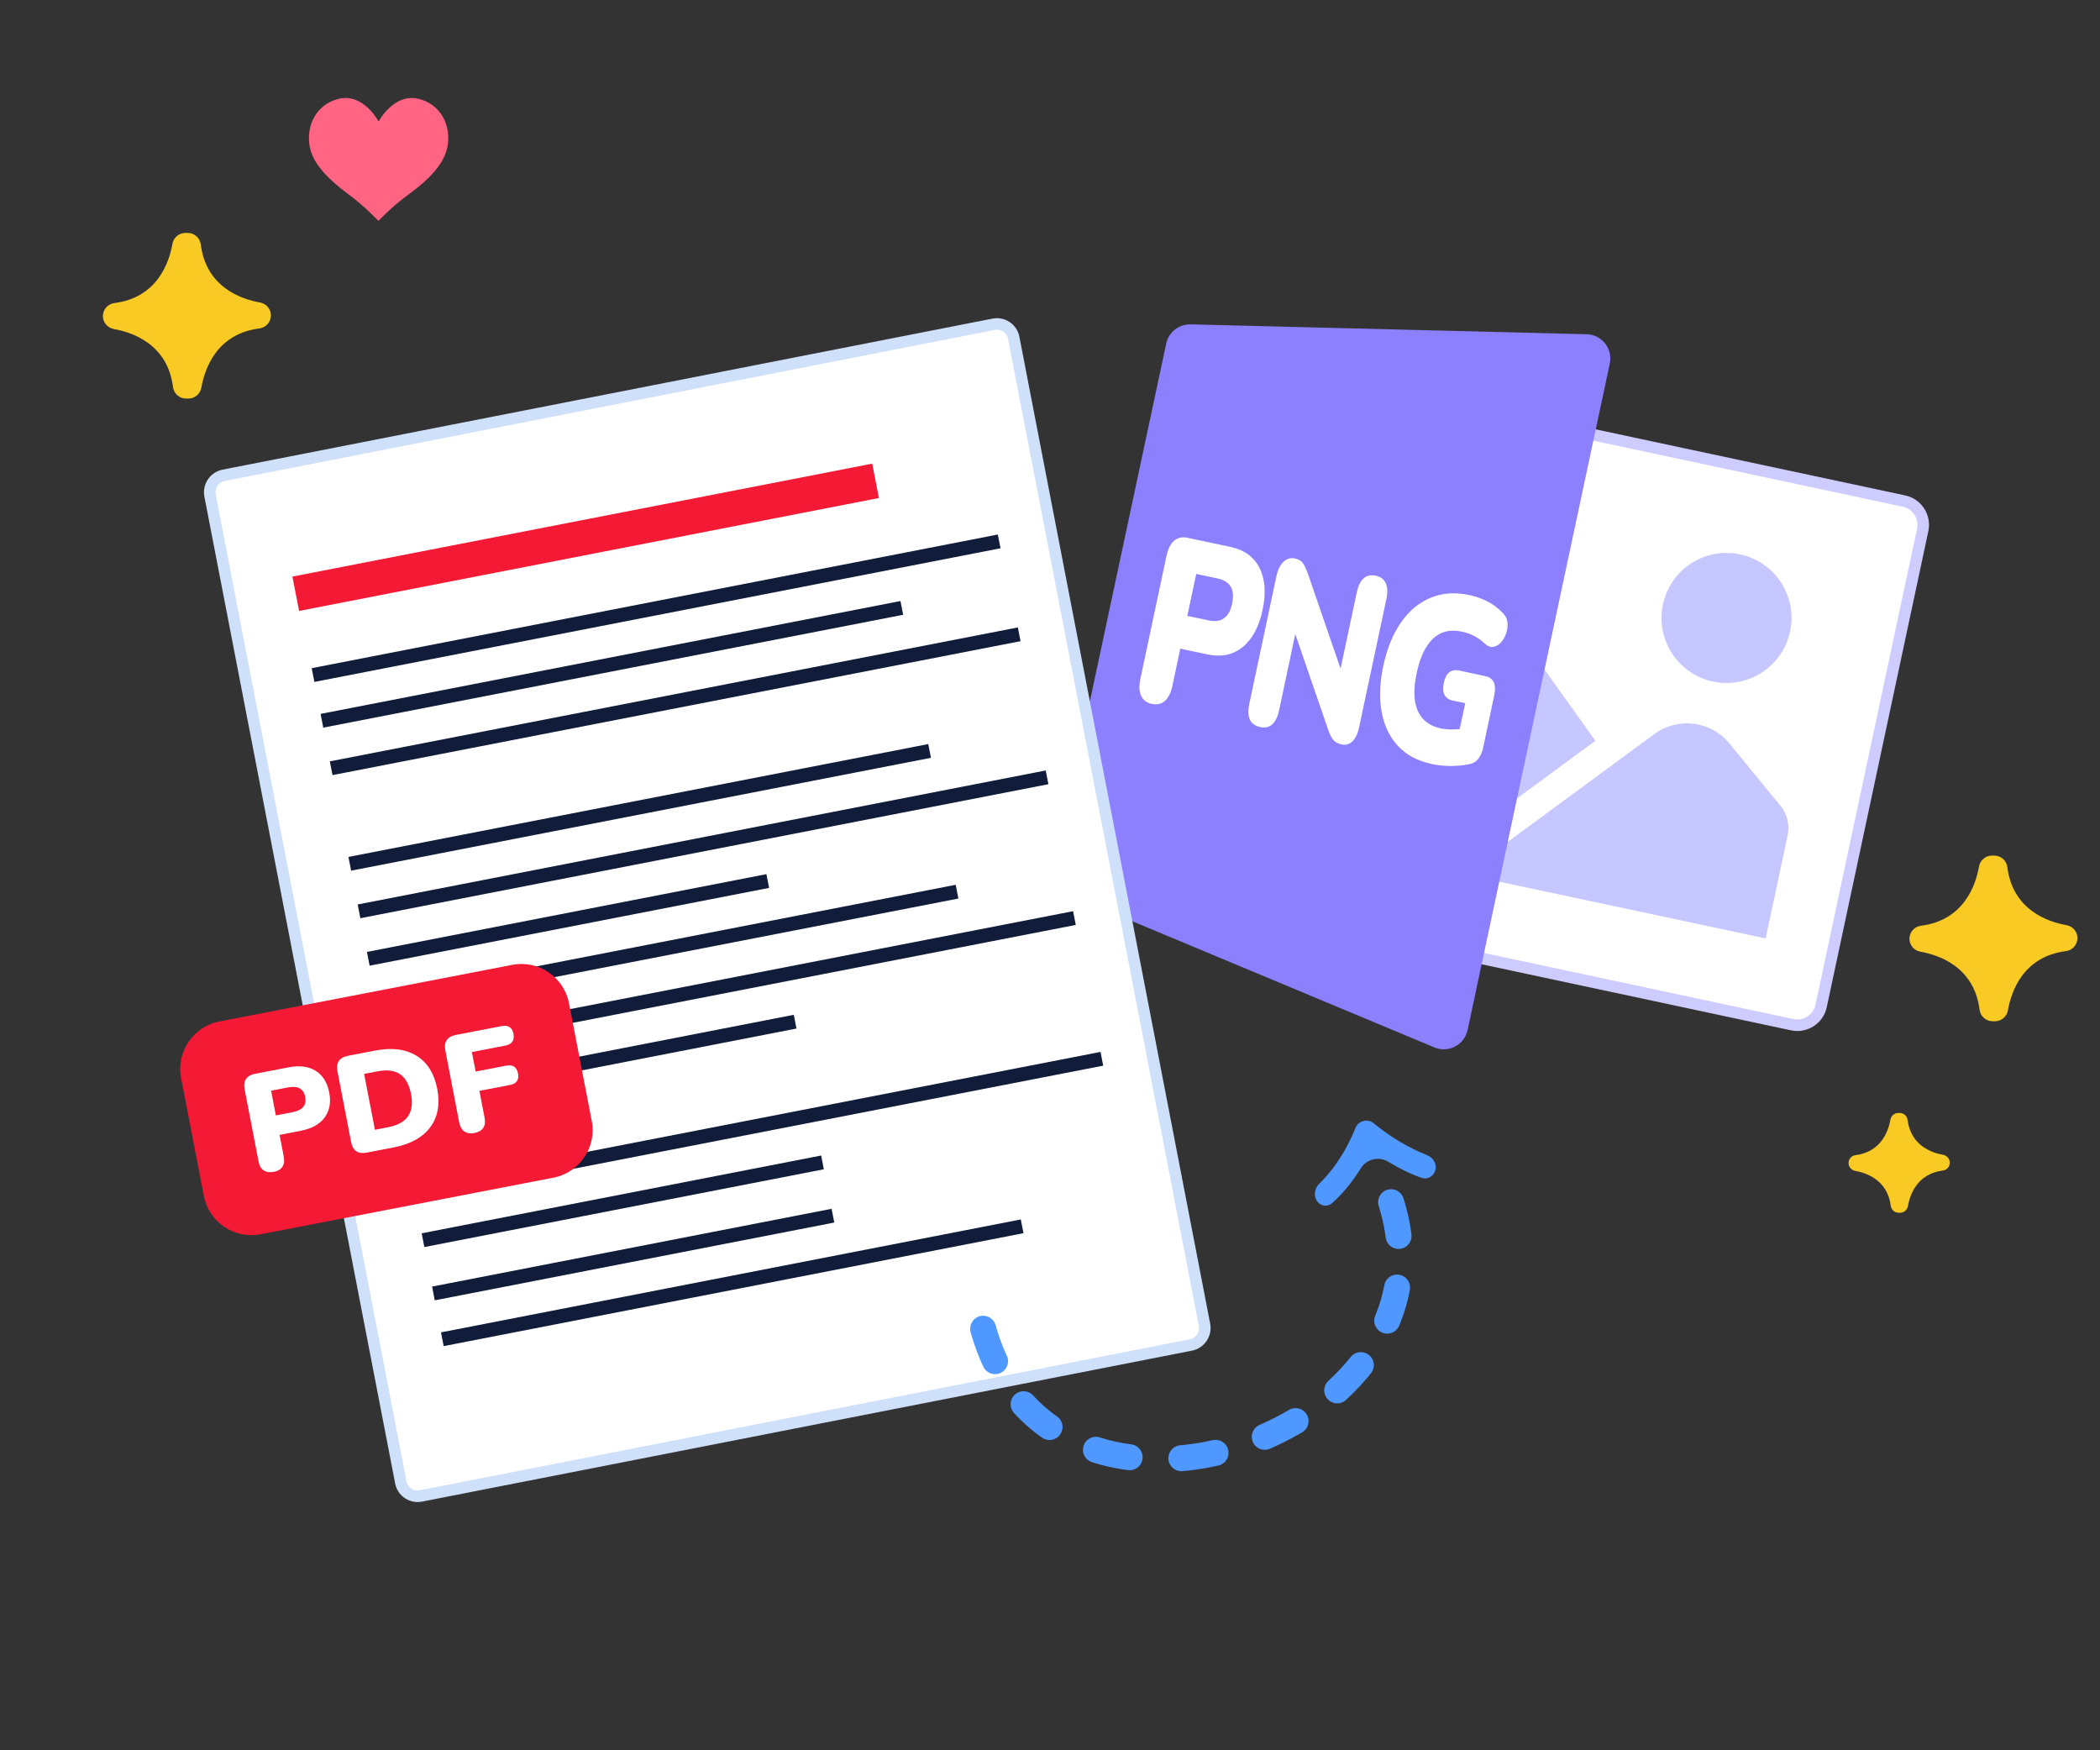
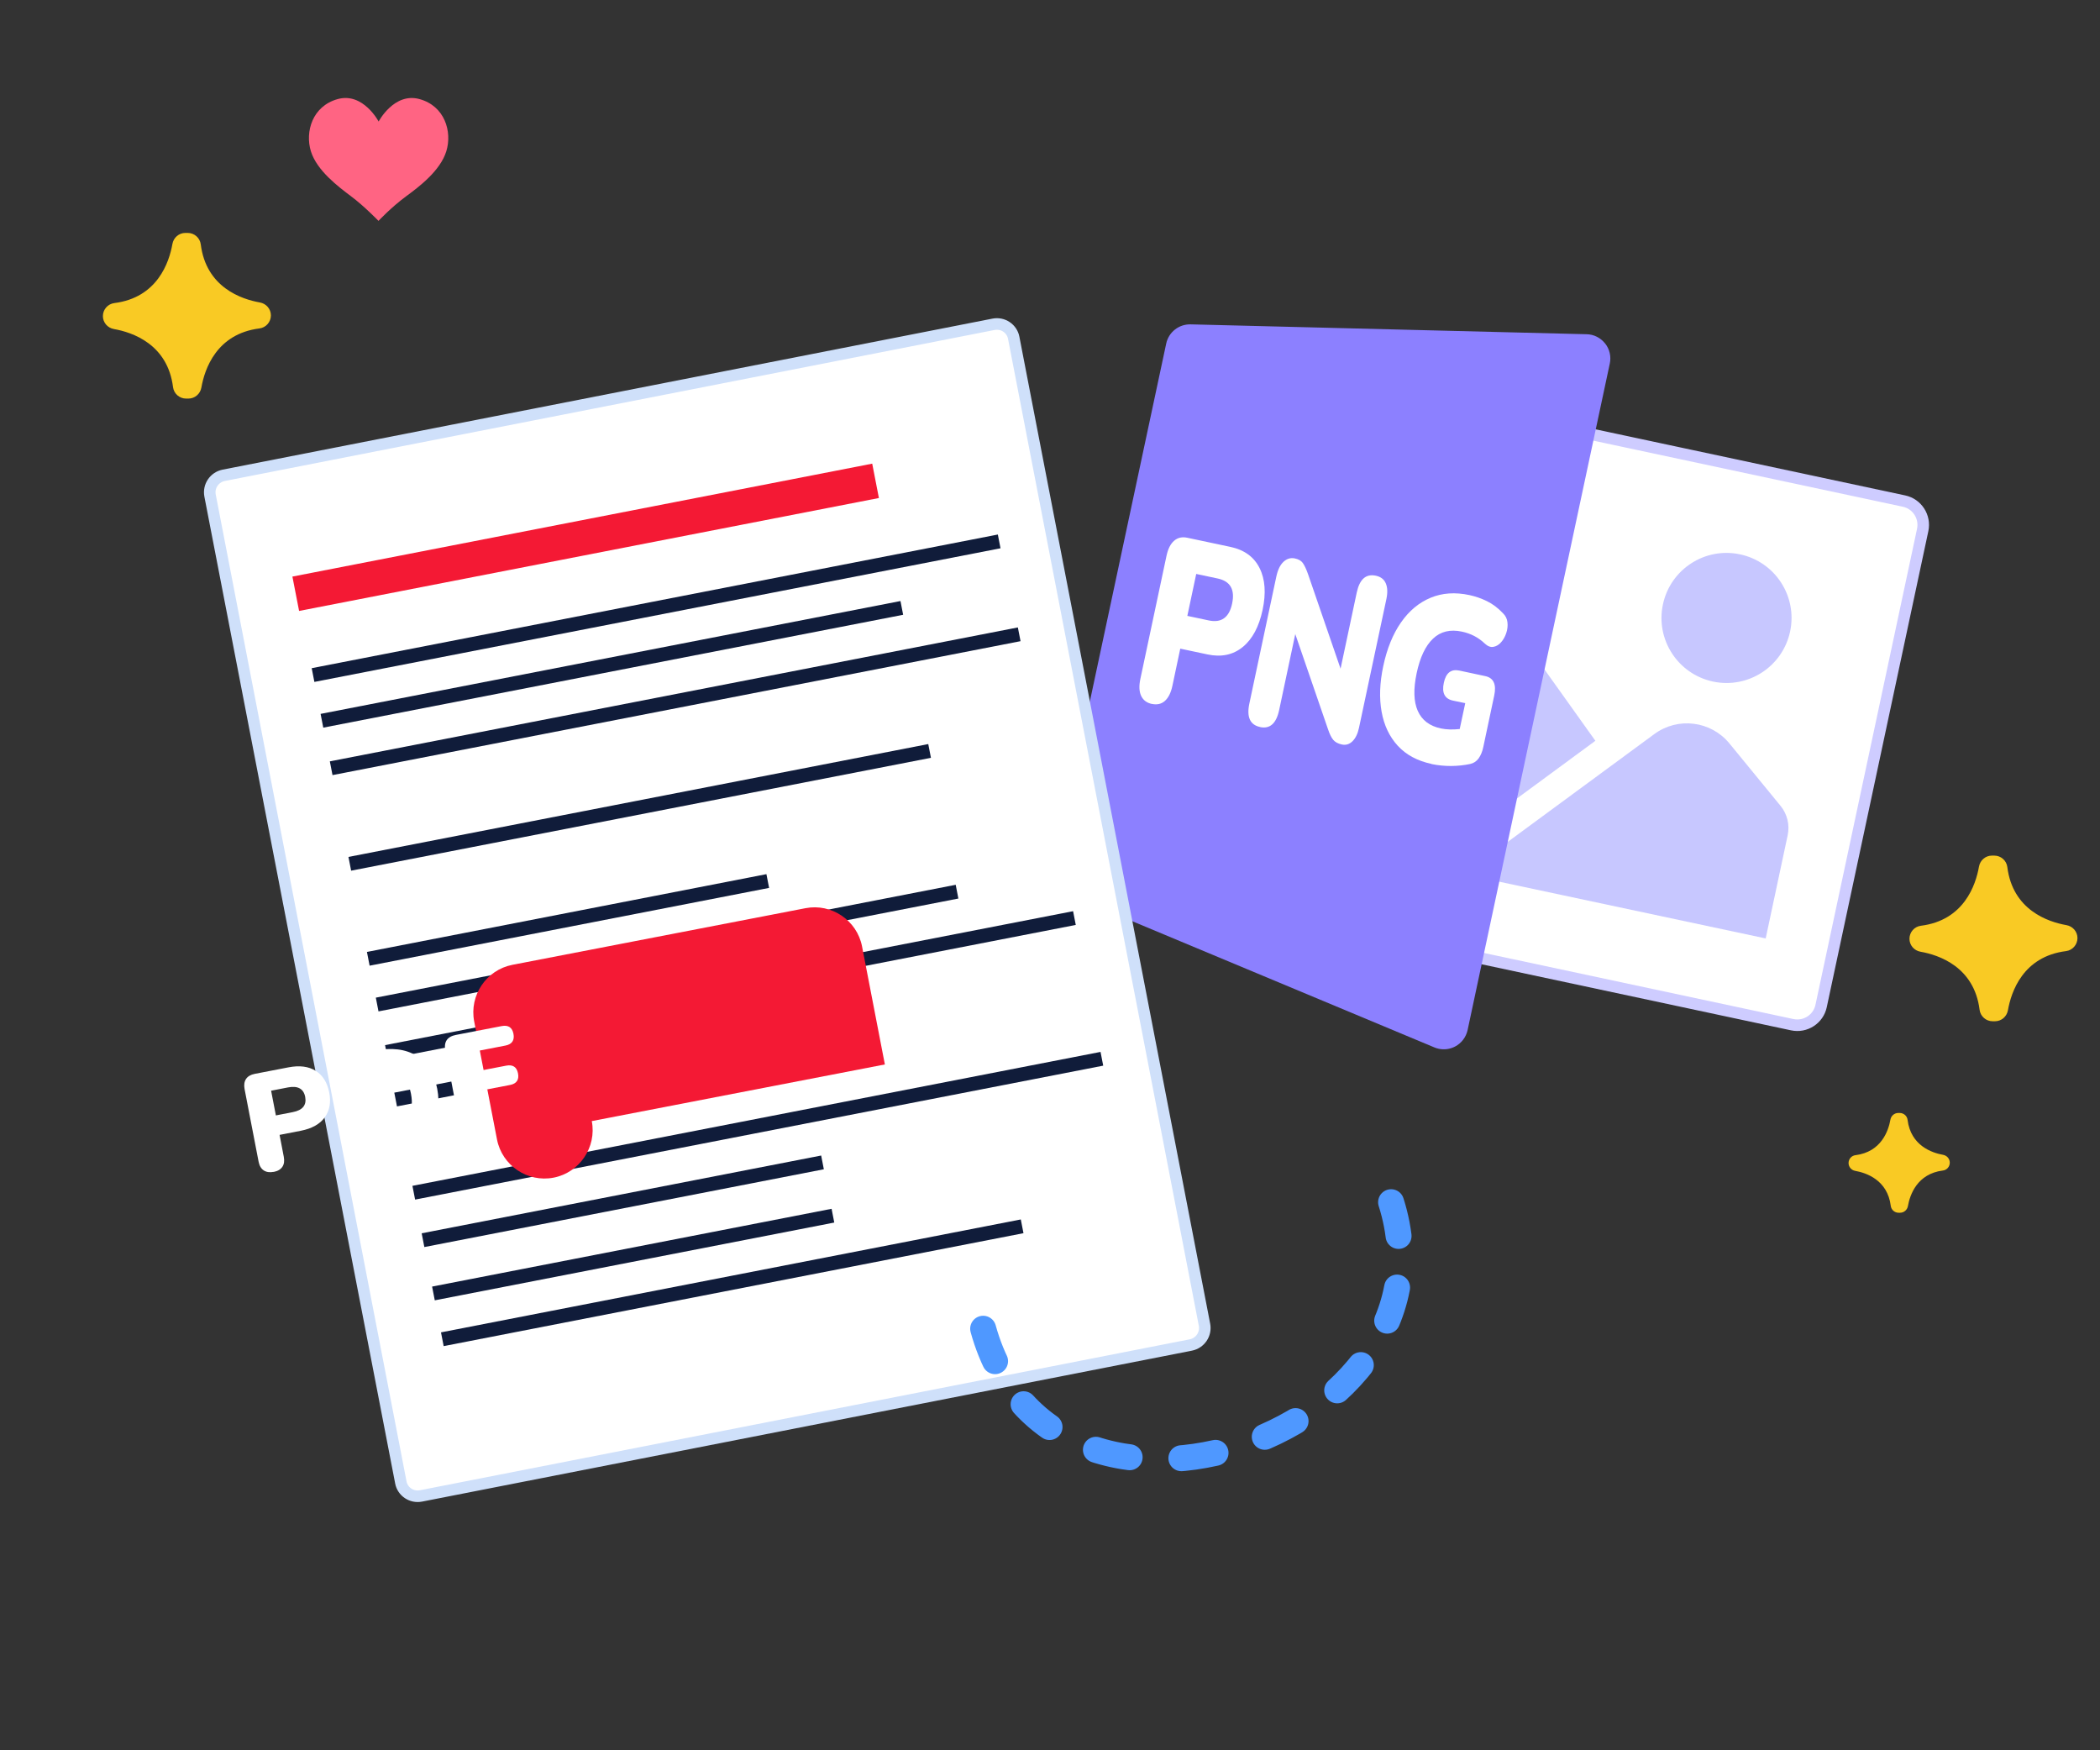
<svg xmlns="http://www.w3.org/2000/svg" id="a" width="300" height="250" viewBox="0 0 300 250">
  <rect x="0" y="0" width="300" height="250" fill="#333333" stroke="none" />
  <path d="M256.03,146.36l-47.59-10.16c-1.88-.4-3.07-2.25-2.67-4.13s14.11-66.12,14.51-67.99c.4-1.88,2.25-3.07,4.13-2.67l47.59,10.16c1.88.4,3.07,2.25,2.67,4.13l-14.51,67.99c-.4,1.88-2.25,3.07-4.13,2.67Z" fill="#fff" stroke="#ceccff" stroke-width="1.65" />
  <path d="M212.96,122.03c-.83.61-1.13,1.75-.63,2.71.31.6.92,1,1.58,1.14l38.33,8.16,3.14-14.73c.32-1.49-.06-3.04-1.02-4.21-1.53-1.87-4.77-5.82-7.29-8.9-2.65-3.24-7.37-3.83-10.74-1.35-7.81,5.75-23.36,17.18-23.36,17.18h0ZM203.1,124.06l24.81-18.25-7.55-10.58c-2.28-3.2-6.58-4.22-10.07-2.39l-14.15,7.45c-1.31.69-2.25,1.93-2.56,3.38l-2.7,12.67c-.28,1.3-.03,2.65.7,3.76.72,1.12,1.86,1.89,3.15,2.17l8.37,1.78ZM248.58,79.18c5.02,1.07,8.22,6,7.15,11.02s-6,8.22-11.02,7.15c-5.02-1.07-8.22-6-7.15-11.02,1.07-5.02,6-8.22,11.02-7.15Z" fill="#c7c7ff" />
  <path d="M229.3,49.06c-.64-.81-1.62-1.31-2.64-1.32l-56.57-1.41c-1.68-.04-3.14,1.11-3.49,2.75l-15.96,74.79c-.35,1.63.51,3.29,2.06,3.93l52.22,21.81c.2.08.4.15.61.19.79.17,1.62.06,2.34-.32.92-.48,1.57-1.35,1.79-2.36l20.31-95.19c.22-1.01-.03-2.07-.67-2.88Z" fill="#8c80ff" />
  <path d="M164.55,100.55c-.73-.16-1.24-.54-1.53-1.16-.29-.62-.32-1.42-.11-2.42l3.73-17.56c.21-1,.57-1.72,1.09-2.17.51-.45,1.14-.59,1.89-.43l6.13,1.3c2,.42,3.39,1.43,4.19,3.03.8,1.59.94,3.59.43,5.98s-1.45,4.16-2.83,5.29c-1.38,1.13-3.07,1.49-5.06,1.06l-3.87-.82-1.12,5.29c-.21,1-.57,1.72-1.07,2.17-.5.45-1.13.59-1.88.43ZM169.62,87.97l3.07.65c1.79.38,2.91-.42,3.33-2.42.42-2-.26-3.18-2.06-3.57l-3.07-.65-1.27,5.99Z" fill="#fff" />
  <path d="M180.01,103.84c-1.43-.3-1.94-1.42-1.53-3.35l3.85-18.12c.21-.98.55-1.68,1.03-2.13.48-.44,1.01-.6,1.61-.48.53.11.92.33,1.15.66.23.33.48.84.73,1.55l4.66,13.54,2.31-10.87c.41-1.91,1.31-2.71,2.73-2.41.7.15,1.17.51,1.42,1.09.25.58.28,1.32.09,2.23l-3.92,18.42c-.18.84-.49,1.48-.93,1.91-.44.43-.94.58-1.51.46s-.98-.35-1.25-.68c-.27-.33-.52-.85-.75-1.55l-4.66-13.54-2.3,10.84c-.41,1.93-1.32,2.74-2.73,2.44Z" fill="#fff" />
  <path d="M204.49,109.11c-2.01-.43-3.61-1.29-4.81-2.59-1.19-1.3-1.96-2.92-2.31-4.87-.35-1.95-.27-4.12.24-6.52.53-2.48,1.37-4.56,2.53-6.22,1.16-1.67,2.57-2.84,4.23-3.53,1.66-.69,3.51-.82,5.56-.38.83.18,1.66.46,2.48.86s1.58.97,2.29,1.72c.38.36.59.79.65,1.3.06.51,0,1.03-.17,1.54-.17.52-.42.96-.74,1.32-.32.36-.68.58-1.09.65-.41.08-.82-.08-1.24-.47-.9-.86-1.98-1.43-3.26-1.7-1.68-.36-3.06-.02-4.13,1-1.08,1.02-1.86,2.66-2.34,4.93s-.43,4.06.16,5.39c.59,1.33,1.69,2.17,3.32,2.51.76.16,1.65.19,2.67.08l.79-3.69-1.75-.37c-1.18-.25-1.62-1.1-1.31-2.54.3-1.42,1.04-2,2.22-1.75l3.69.79c1.2.25,1.63,1.18,1.29,2.78l-1.56,7.35c-.14.67-.37,1.21-.67,1.63-.31.42-.71.68-1.2.79-.87.19-1.78.28-2.73.29-.95,0-1.88-.09-2.8-.28Z" fill="#fff" />
  <path d="M63.76,21.6c-.85,2.78-3.89,5.08-5.76,6.45-2.13,1.57-3.93,3.5-3.93,3.5,0,0-2.05-2.12-3.9-3.5-1.85-1.39-4.9-3.68-5.76-6.45-.85-2.78.21-6.45,3.84-7.45,3.63-1,5.84,3.21,5.84,3.21,0,0,2.2-4.2,5.83-3.21,3.63.99,4.7,4.67,3.84,7.45Z" fill="#ff6483" />
  <path d="M30.01,70.79c-.26-1.34.61-2.63,1.95-2.9l109.98-21.57c1.33-.26,2.62.6,2.88,1.93,0,0,0,.01,0,.02l27.25,140.94c.26,1.34-.61,2.63-1.95,2.9l-109.98,21.56c-1.33.26-2.62-.6-2.88-1.93,0,0,0-.01,0-.02L30.01,70.79Z" fill="#fff" stroke="#cfe0fa" stroke-width="1.65" />
  <line x1="146.02" y1="175.16" x2="63.19" y2="191.29" fill="none" stroke="#101c3a" stroke-miterlimit="10" stroke-width="2" />
  <line x1="118.99" y1="173.64" x2="61.92" y2="184.75" fill="none" stroke="#101c3a" stroke-miterlimit="10" stroke-width="2" />
  <line x1="117.5" y1="166.03" x2="60.43" y2="177.14" fill="none" stroke="#101c3a" stroke-miterlimit="10" stroke-width="2" />
  <line x1="157.41" y1="151.23" x2="59.11" y2="170.36" fill="none" stroke="#101c3a" stroke-miterlimit="10" stroke-width="2" />
  <line x1="113.59" y1="145.93" x2="56.52" y2="157.05" fill="none" stroke="#101c3a" stroke-miterlimit="10" stroke-width="2" />
  <line x1="153.49" y1="131.13" x2="55.2" y2="150.26" fill="none" stroke="#101c3a" stroke-miterlimit="10" stroke-width="2" />
  <line x1="136.72" y1="127.36" x2="53.88" y2="143.48" fill="none" stroke="#101c3a" stroke-miterlimit="10" stroke-width="2" />
  <line x1="109.68" y1="125.84" x2="52.61" y2="136.95" fill="none" stroke="#101c3a" stroke-miterlimit="10" stroke-width="2" />
-   <line x1="149.58" y1="111.03" x2="51.29" y2="130.17" fill="none" stroke="#101c3a" stroke-miterlimit="10" stroke-width="2" />
  <line x1="132.8" y1="107.26" x2="49.97" y2="123.38" fill="none" stroke="#101c3a" stroke-miterlimit="10" stroke-width="2" />
  <line x1="42.25" y1="84.81" x2="125.08" y2="68.68" fill="none" stroke="#f41934" stroke-miterlimit="10" stroke-width="5" />
  <line x1="145.6" y1="90.6" x2="47.31" y2="109.73" fill="none" stroke="#101c3a" stroke-miterlimit="10" stroke-width="2" />
  <line x1="128.83" y1="86.83" x2="45.99" y2="102.95" fill="none" stroke="#101c3a" stroke-miterlimit="10" stroke-width="2" />
  <line x1="142.74" y1="77.33" x2="44.72" y2="96.42" fill="none" stroke="#101c3a" stroke-miterlimit="10" stroke-width="2" />
-   <path d="M84.54,160.13c.72,3.72-1.74,7.36-5.46,8.08l-41.87,8.09c-3.72.72-7.36-1.74-8.08-5.46l-3.26-16.86c-.72-3.72,1.74-7.36,5.46-8.08l41.87-8.09c3.72-.72,7.36,1.74,8.08,5.46l3.26,16.86Z" fill="#f41934" />
+   <path d="M84.54,160.13c.72,3.72-1.74,7.36-5.46,8.08c-3.72.72-7.36-1.74-8.08-5.46l-3.26-16.86c-.72-3.72,1.74-7.36,5.46-8.08l41.87-8.09c3.72-.72,7.36,1.74,8.08,5.46l3.26,16.86Z" fill="#f41934" />
  <path d="M39.1,167.38c-.58.11-1.05.04-1.43-.21-.37-.25-.62-.67-.73-1.26l-2-10.35c-.11-.59-.04-1.07.21-1.45.25-.37.67-.62,1.26-.73l4.82-.93c1.57-.3,2.86-.13,3.87.5,1.01.64,1.65,1.66,1.93,3.08s.06,2.6-.64,3.57-1.84,1.6-3.41,1.91l-3.04.59.6,3.12c.11.59.05,1.07-.2,1.44-.25.37-.66.62-1.25.73ZM39.41,159.32l2.41-.47c1.41-.27,2-1,1.78-2.17s-1.05-1.63-2.46-1.36l-2.41.47.68,3.53Z" fill="#fff" />
  <path d="M52.4,164.63c-1.25.24-2-.26-2.24-1.5l-1.95-10.1c-.24-1.24.27-1.99,1.52-2.23l3.84-.74c2.39-.46,4.36-.22,5.92.73,1.55.95,2.54,2.52,2.97,4.72.42,2.2.09,4.03-.99,5.49-1.09,1.46-2.83,2.43-5.22,2.89l-3.84.74ZM53.56,161.37l1.88-.36c1.37-.27,2.32-.79,2.86-1.58.53-.79.67-1.85.41-3.2-.26-1.35-.79-2.28-1.58-2.81-.79-.52-1.87-.66-3.23-.39l-1.88.36,1.54,7.98Z" fill="#fff" />
  <path d="M67.79,161.84c-.58.11-1.05.04-1.44-.22-.38-.26-.63-.69-.75-1.29l-1.98-10.28c-.24-1.24.27-1.99,1.52-2.23l6.53-1.26c.94-.18,1.5.19,1.68,1.1s-.2,1.5-1.14,1.68l-4.8.93.54,2.78,4.37-.84c.94-.18,1.5.19,1.68,1.1s-.2,1.48-1.14,1.66l-4.37.84.73,3.8c.24,1.24-.24,1.98-1.42,2.21Z" fill="#fff" />
  <path d="M140.45,189.79c10.33,37.22,74.83,13.06,56.17-23.14" fill="none" stroke="#4f98ff" stroke-dasharray="4.94 7.41" stroke-linecap="round" stroke-linejoin="round" stroke-width="3.71" />
-   <path d="M200.16,163.17c1.18.71,2.41,1.32,3.7,1.82.86.33,1.42,1.23,1.2,2.12-.22.88-1.1,1.42-1.97,1.13-1.64-.57-3.26-1.4-4.65-2.23l-.17-.1c-1.33-.78-3.04-.36-3.86.95-1.44,2.32-2.96,3.99-4.17,5.03-.69.59-1.7.34-2.16-.43s-.23-1.81.43-2.43c1.42-1.36,3.52-3.93,5.13-7.92.2-.5.63-.87,1.15-1,.52-.13,1.06,0,1.47.34,1.23,1.01,2.53,1.93,3.9,2.74" fill="#4f98ff" fill-rule="evenodd" />
  <path d="M274.36,135.94c2.62.46,7.67,2.15,8.44,8.3.12.93.92,1.63,1.86,1.63h.34c.92,0,1.69-.67,1.85-1.58.46-2.62,2.15-7.67,8.3-8.44.93-.12,1.63-.92,1.63-1.86h0c0-.92-.67-1.69-1.58-1.85-2.62-.46-7.67-2.15-8.44-8.3-.12-.93-.92-1.63-1.86-1.63h-.34c-.92,0-1.69.67-1.85,1.58-.46,2.62-2.15,7.67-8.3,8.44-.93.12-1.63.92-1.63,1.86h0c0,.92.67,1.69,1.58,1.85Z" fill="#f9ca24" />
  <path d="M16.28,47c2.62.46,7.67,2.15,8.44,8.3.12.93.92,1.63,1.86,1.63h.34c.92,0,1.69-.67,1.85-1.58.46-2.62,2.15-7.67,8.3-8.44.93-.12,1.63-.92,1.63-1.86h0c0-.92-.67-1.69-1.58-1.85-2.62-.46-7.67-2.15-8.44-8.3-.12-.93-.92-1.63-1.86-1.63h-.34c-.92,0-1.69.67-1.85,1.58-.46,2.62-2.15,7.67-8.3,8.44-.93.12-1.63.92-1.63,1.86h0c0,.92.67,1.69,1.58,1.85Z" fill="#f9ca24" />
  <path d="M265.03,167.24c1.58.28,4.62,1.3,5.08,5,.07.56.55.98,1.12.98h.21c.55,0,1.02-.4,1.12-.95.28-1.58,1.3-4.62,5-5.08.56-.07.98-.55.98-1.12h0c0-.55-.4-1.02-.95-1.12-1.58-.28-4.62-1.3-5.08-5-.07-.56-.55-.98-1.12-.98h-.21c-.55,0-1.02.4-1.12.95-.28,1.58-1.3,4.62-5,5.08-.56.07-.98.55-.98,1.12h0c0,.55.4,1.02.95,1.12Z" fill="#f9ca24" />
</svg>